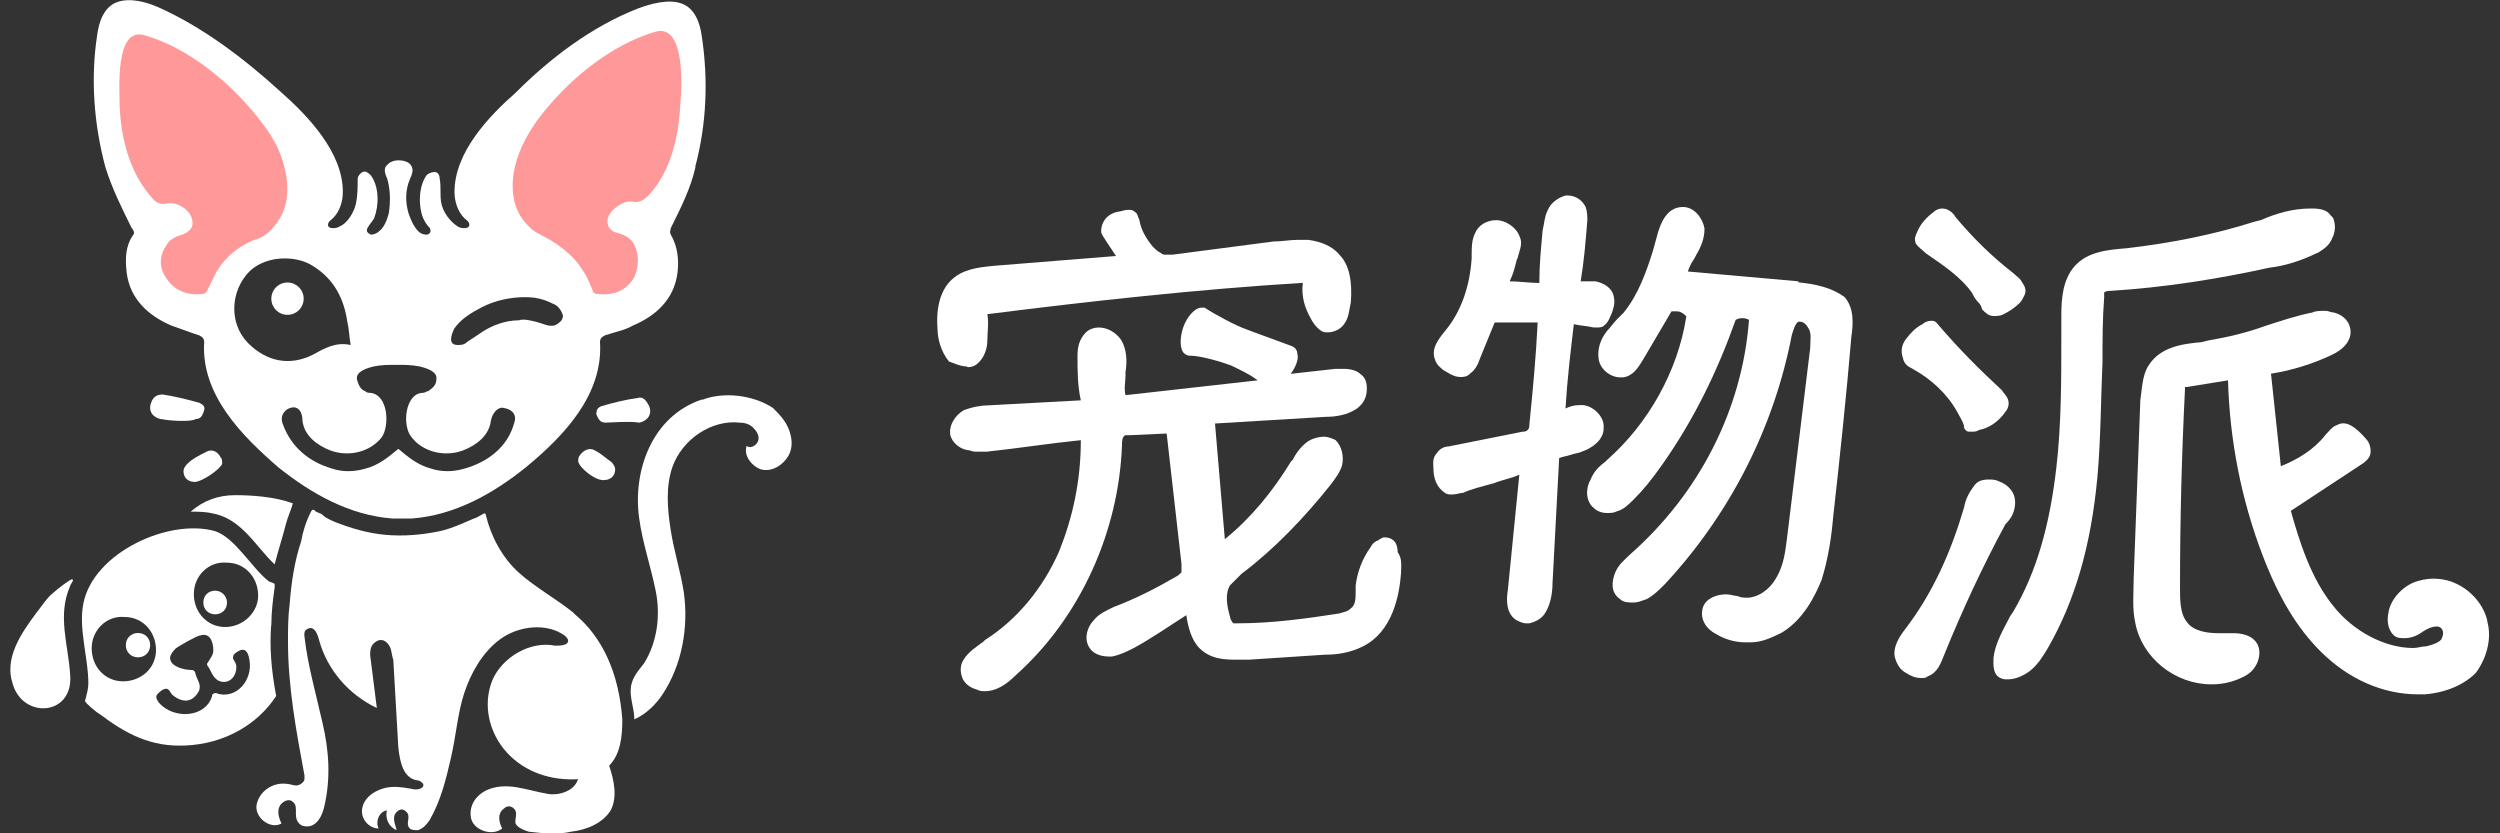
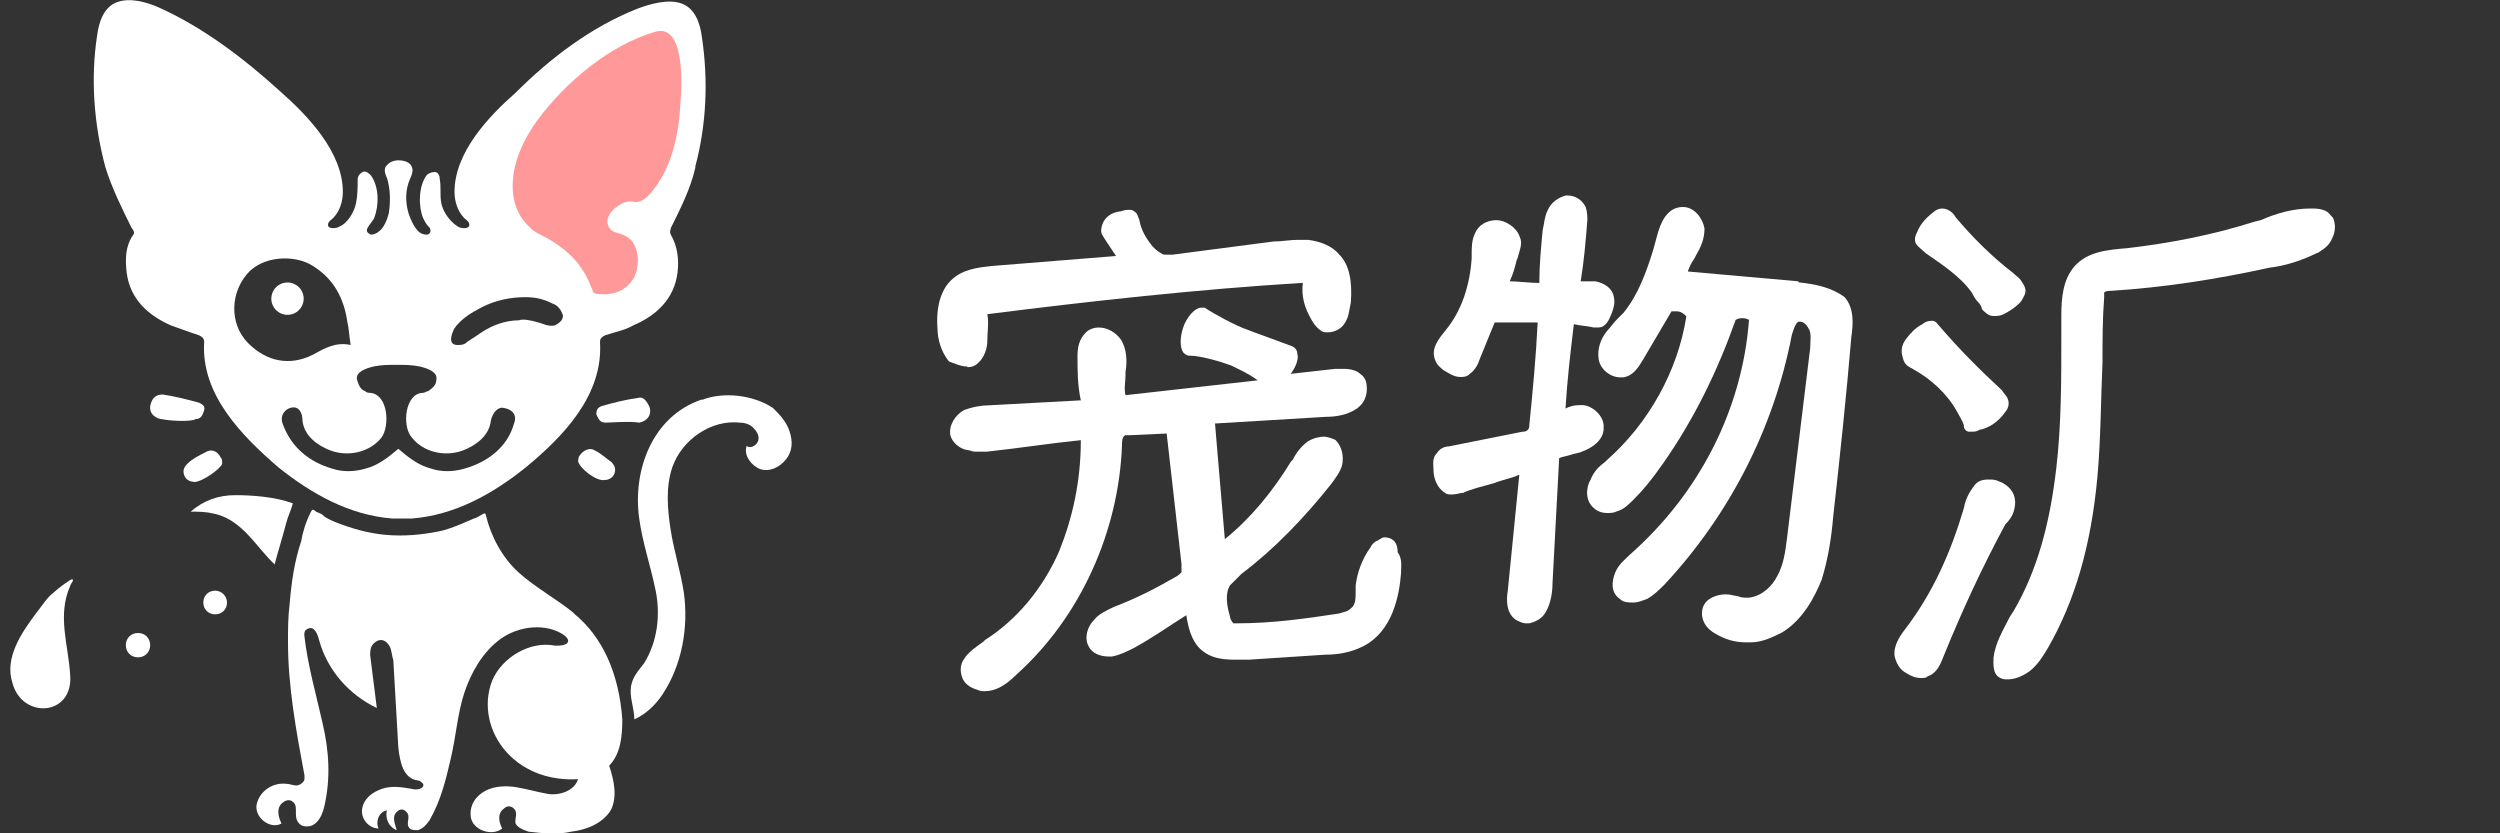
<svg xmlns="http://www.w3.org/2000/svg" id="Layer_1" data-name="Layer 1" viewBox="0 0 150 50">
  <rect x="0" y="0" width="150" height="50" fill="#333333" stroke="none" />
  <defs>
    <style>
      .cls-1 {
        fill: #fff;
      }

      .cls-2 {
        fill: #f99;
      }
    </style>
  </defs>
  <g>
    <path class="cls-1" d="M58.05,22.03c.3,0,.5-.1.69-.3.3-.3.5-.79.5-1.29s.1-1.09,0-1.59c6.25-.79,12.59-1.49,18.93-1.88-.1.79.1,1.49.5,2.18.1.2.3.5.59.69.1.1.3.1.4.1.4,0,.79-.2.99-.5.3-.4.3-.89.4-1.29.1-1.29-.1-2.28-.69-2.87-.4-.5-1.09-.79-1.88-.89h-.59c-.5,0-.99.1-1.49.1l-6.05.79h-.4c-.1,0-.2,0-.3-.1-.2-.1-.3-.2-.5-.4-.4-.5-.69-.99-.79-1.59-.1-.2-.1-.4-.3-.5-.1-.1-.2-.1-.4-.1s-.4.1-.5.1c-.69.1-1.09.59-1.09,1.19,0,.2.2.4.3.59l.59.89-7.34.59c-.99.1-1.88.2-2.58.89-.59.59-.89,1.59-.79,2.87,0,.59.2,1.39.69,1.98.3.1.69.3,1.09.3h0Z" />
    <path class="cls-1" d="M83.13,32.24c-.1,0-.2,0-.3.1-.1,0-.1.1-.2.1-.2.1-.3.2-.4.4-.5.69-.79,1.49-.89,2.28v.3c0,.5,0,.89-.3,1.09-.2.2-.4.2-.69.3-1.98.3-3.97.59-6.15.59h-.2c-.1-.1-.2-.3-.2-.4-.2-.69-.3-1.39,0-1.88.2-.2.4-.4.69-.69,1.98-1.49,3.77-3.37,5.35-5.35.3-.4.59-.79.69-1.19.1-.5,0-1.09-.4-1.49-.2-.1-.5-.2-.69-.2-.3,0-.69.1-.99.3-.4.3-.69.69-.89,1.09l-.1.1c-1.09,1.78-2.38,3.37-3.97,4.66l-.59-6.94,6.64-.4c.59,0,1.29-.1,1.88-.5.4-.3.59-.69.59-1.19,0-.4-.1-.69-.4-.89-.2-.2-.59-.3-.99-.3h-.5l-2.68.3c.3-.4.5-.89.4-1.19,0-.2-.1-.4-.4-.5-.79-.3-2.18-.79-2.68-.99-.59-.2-1.88-.89-2.48-1.29h-.2c-.4,0-.89.59-1.09,1.19s-.2,1.19,0,1.49c.1.1.2.2.4.2.69,0,1.98.4,2.48.59.4.2,1.09.5,1.59.89l-7.93.89c-.1-.4,0-.79,0-1.19v-.2c.1-.59.1-1.39-.3-1.98-.3-.4-.79-.69-1.29-.69-.3,0-.59.1-.79.3-.4.4-.5.89-.5,1.39,0,.89,0,1.78.2,2.68l-5.55.3c-.4,0-.99.1-1.49.3-.5.3-.89.89-.79,1.49.1.4.5.79.99.89.2,0,.3.1.5.1h.69c1.88-.2,3.77-.5,5.65-.69,0,2.48-.5,4.66-1.29,6.64-.99,2.28-2.58,4.16-4.46,5.35l-.1.1c-.4.3-.89.59-1.19,1.09-.2.3-.2.69-.1.99.1.4.5.69.89.79.2.1.3.1.5.1.59,0,1.19-.3,1.88-.99,3.87-3.47,6.15-8.62,6.34-13.78,0-.2,0-.5.2-.59h.3l2.18-.1.89,7.83v.5c-.1.1-.2.2-.4.3-1.19.69-2.38,1.29-3.67,1.78-.4.2-.89.4-1.19.79-.4.4-.59,1.09-.3,1.59.2.4.69.59,1.19.59h.2c.5-.1.89-.3,1.29-.5,1.09-.59,2.08-1.29,3.17-1.98.1.69.3,1.49.79,1.98.69.69,1.59.69,2.28.69h.69l4.56-.3c.69,0,1.49-.1,2.28-.5,1.78-.89,2.18-3.07,2.28-4.36,0-.4.1-.89-.2-1.29,0-.69-.4-.89-.79-.89Z" />
    <path class="cls-1" d="M96.21,25.7c.1-.59-.5-1.29-1.19-1.39h-.3c-.3,0-.59.1-.79.2.1-1.69.3-3.37.5-5.06.4.1.79.1,1.19.2h.2c.1,0,.3,0,.4-.1.3-.2.4-.59.5-.79.1-.3.2-.59.1-.99-.1-.5-.59-.79-1.09-.89h-.89c.2-1.19.3-2.38.4-3.67,0-.2,0-.5-.1-.79-.2-.4-.59-.69-1.09-.69h-.1c-.4.1-.89.4-1.09.89-.2.4-.2.79-.3,1.19-.1,1.09-.2,2.08-.2,3.17-.5,0-1.29-.1-1.78-.1.2-.4.3-.79.4-1.19,0-.1.1-.2.1-.3.1-.4.3-.79.1-1.19-.2-.59-.89-.99-1.39-.99-.59,0-1.09.3-1.29.79-.2.4-.2.89-.2,1.29v.2c-.1,1.59-.59,3.17-1.59,4.36-.4.5-.89,1.09-.59,1.78.1.3.4.5.5.59.2.1.59.4.99.4.2,0,.4,0,.59-.2.3-.2.5-.59.59-.89l.89-2.18h2.58c-.1,2.08-.3,4.16-.5,6.15,0,.1,0,.2-.1.3-.1.1-.2.1-.3.1l-4.46.89c-.2,0-.5.1-.69.4-.3.3-.2.69-.2.99,0,.5.2,1.09.69,1.39.1.1.3.1.4.1.3,0,.5-.1.69-.1.4-.2,1.19-.4,1.88-.59.5-.2,1.09-.3,1.49-.5l-.69,6.94c-.1.59-.1,1.39.5,1.78.2.1.4.2.59.2h.2c.4-.1.79-.3.99-.69.3-.5.4-1.19.4-1.69l.4-7.53c.2-.1.4-.1.69-.2s.5-.1.69-.2c.59-.2,1.29-.69,1.29-1.39Z" />
    <path class="cls-1" d="M107.91,16.88l-6.64-.59c.1-.3.2-.5.4-.79l.1-.2c.3-.5.5-.99.5-1.59-.1-.59-.59-1.29-1.29-1.29s-1.19.5-1.49,1.49c-.1.4-.2.69-.3,1.09-.4,1.29-.89,2.68-1.78,3.77-.1.1-.3.3-.4.4-.2.2-.4.5-.59.69-.4.5-.59,1.09-.5,1.69s.69,1.09,1.29,1.09h.2c.59-.1.89-.59,1.19-1.09l1.69-2.87h.3c.1,0,.3,0,.59.3-.5,3.27-2.28,6.44-4.76,8.62l-.1.1c-.4.3-.69.59-.89,1.09-.3.5-.3,1.29.2,1.69.2.2.5.3.79.3.2,0,.4,0,.59-.1.4-.1.69-.4.99-.69.59-.59,1.09-1.19,1.78-2.18,1.88-2.68,3.27-5.55,4.36-8.62.2-.1.3-.1.4-.1s.2,0,.4.1c-.4,5.35-2.97,10.41-7.14,14.08-.3.3-.69.59-.89,1.09-.2.5-.3,1.19.3,1.59.2.2.5.2.79.2s.5-.1.79-.2c.4-.2.79-.59,1.09-.89,3.87-4.16,6.54-9.32,7.63-14.97.1-.3.2-.69.4-.79h.1c.2,0,.4.2.5.4.2.3.1.79.1,1.19l-1.39,11.4c-.1.79-.2,1.59-.59,2.28-.3.59-.89,1.19-1.69,1.29h-.1c-.2,0-.4,0-.59-.1-.2,0-.4-.1-.69-.1-.5,0-1.19.2-1.39.79-.2.69.2,1.29.79,1.59.5.3,1.09.5,1.78.5h.3c.69,0,1.29-.3,1.88-.59,1.29-.79,1.98-2.18,2.38-3.17.4-1.29.59-2.58.69-3.77.4-3.57.79-7.24,1.09-10.8.1-.69.2-1.69-.4-2.38-.79-.59-1.78-.79-2.78-.89Z" />
    <path class="cls-1" d="M115.54,15.19c.99.69,2.08,1.39,2.78,2.38.1.2.2.4.4.59.1.1.2.3.2.4.2.2.4.4.69.4.2,0,.4,0,.59-.1.4-.2.69-.4.99-.69.1-.1.2-.3.3-.5.1-.3,0-.5-.2-.79-.1-.2-.3-.3-.5-.5-1.29-.99-2.48-2.18-3.47-3.37-.1-.2-.4-.5-.79-.5-.2,0-.4.1-.5.2-.4.3-.79.69-.99,1.19-.1.2-.2.4-.1.69.1.2.4.4.59.59Z" />
    <path class="cls-1" d="M114.75,22.13c1.09.59,2.08,1.49,2.68,2.58.1.2.3.5.4.79,0,.1,0,.2.1.3q.1.1.2.1h.2c.1,0,.3,0,.4-.1.59-.1,1.19-.5,1.59-1.09.1-.1.2-.3.2-.5,0-.4-.3-.59-.4-.79-1.29-1.19-2.58-2.48-3.77-3.87-.1-.1-.2-.3-.4-.3h-.1c-.2,0-.4.1-.5.2-.4.2-.69.5-.99.89s-.3.79-.2,1.09c.1.5.4.59.59.69Z" />
    <path class="cls-1" d="M120.9,30.06c0-.5-.4-.99-.99-1.19-.2-.1-.4-.1-.59-.1-.4,0-.69.1-.89.4-.3.4-.5.79-.59,1.29-.79,2.68-1.88,5.15-3.57,7.34-.3.4-.69.99-.59,1.59.1.4.3.79.69.99.3.2.59.3.89.3.2,0,.3,0,.4-.1.59-.2.79-.79.99-1.29,1.09-2.68,2.28-5.25,3.67-7.83.4-.4.59-.79.59-1.39Z" />
    <path class="cls-1" d="M139.04,15.19c.3-.2.69-.4.89-.89.2-.4.2-.79.1-1.09,0-.1-.1-.2-.2-.3-.2-.3-.59-.4-1.09-.4h-.1c-1.09,0-2.08.3-2.97.69l-.4.1c-2.48.79-5.06,1.29-7.63,1.59-1.19.1-2.38.2-3.17,1.09-.69.79-.79,1.88-.79,2.97v1.29c0,2.58,0,5.25-.3,7.83-.4,3.47-1.19,6.25-2.58,8.62l-.2.3c-.4.79-.89,1.59-.99,2.48,0,.4-.1,1.19.69,1.29h.2c.4,0,.89-.2,1.29-.5.5-.4.79-.89,1.09-1.39,1.59-2.78,2.58-6.05,2.97-10.31.2-2.28.2-4.56.3-6.84,0-1.29,0-2.58.1-3.87v-.3c.1-.1.3-.1.4-.1,3.17-.2,6.34-.69,9.52-1.39.89-.1,1.88-.4,2.87-.89Z" />
-     <path class="cls-1" d="M149.25,37.3c-.2-.99-.99-1.88-1.88-2.28-.4-.2-.89-.3-1.39-.3-.4,0-.79.1-1.09.2-.79.3-1.49,1.09-1.59,1.88-.1.5,0,.99.3,1.29.2.2.4.2.69.2s.69-.1,1.09-.4c.3-.2.59-.3.79-.3.1,0,.2,0,.3.1.2.2.1.5,0,.69-.2.2-.5.3-.89.4-.3,0-.5.1-.79.1-1.69,0-3.57-.99-4.76-2.48-1.39-1.69-2.08-3.97-2.58-5.75l4.36-2.87c.1-.1.3-.2.4-.5.1-.4-.1-.79-.2-.89-.5-.59-.99-.99-1.39-.99-.1,0-.2,0-.4.1-.3.1-.5.4-.69.59-.69.89-1.69,1.49-2.68,1.88l-.59-5.55c1.29-.2,2.48-.59,3.57-1.09.89-.4,1.29-.99,1.19-1.59s-.59-.89-.99-.99c-.2,0-.3-.1-.5-.1-.3,0-.59,0-.79.1-.99.2-1.88.5-2.78.79-1.09.4-2.28.69-3.47.89l-.4.1c-1.19.1-2.48.3-3.17,1.39-.4.59-.4,1.49-.5,2.08l-.4,10.71c0,.89-.1,1.78.1,2.68.4,2.08,2.38,3.67,4.56,3.67.59,0,1.09-.1,1.59-.3s.79-.4.99-.69c.3-.4.4-.99.2-1.39-.3-.59-.99-.69-1.49-.69h-.89c-.59,0-1.49-.1-1.88-.69-.4-.5-.4-1.29-.4-2.08,0-3.97.1-7.93.3-11.9v-.1h.1l2.48-.4c.1,3.57.79,7.14,2.08,10.51.99,2.58,2.08,4.36,3.47,5.75,1.69,1.69,3.77,2.58,5.85,2.58h.4c1.29-.1,2.38-.59,3.07-1.29.59-.79.99-1.98.69-3.07Z" />
  </g>
  <g>
    <g>
      <g>
        <path class="cls-1" d="M42.11,23.97c-2.97.99-4.16,4.25-3.76,7.12.2,1.48.69,2.87.99,4.35s.1,3.07-.69,4.35c-.3.4-.69.79-.79,1.39-.1.69.2,1.29.2,1.98.69-.3,1.29-.89,1.68-1.48,1.19-1.78,1.58-4.06,1.29-6.13-.2-1.29-.59-2.47-.79-3.76s-.3-2.57.1-3.76c.59-1.68,2.37-2.87,4.06-2.67.3,0,.59.1.79.3s.4.49.3.79c-.1.3-.49.49-.69.3-.2.59.3,1.19.79,1.39.59.2,1.19-.1,1.58-.59s.4-1.09.2-1.68-.59-.99-.99-1.39c-1.19-.79-2.97-.99-4.25-.49Z" />
        <path class="cls-1" d="M34.49,36.83c-.1,0-.1-.1,0,0-1.09-.89-2.37-1.58-3.36-2.47s-1.68-2.18-1.98-3.46c0-.1-.1-.1-.1-.1-.2.1-.49.3-.59.3-.2.1-.49.2-.69.3-.49.2-.99.4-1.48.49-.99.2-2.08.3-3.17.2s-2.08-.4-3.07-.79c-.2-.1-.49-.2-.69-.4-.1-.1-.2-.1-.4-.2-.1-.1-.2-.2-.3,0-.3.59-.49,1.19-.59,1.78-.4,1.19-.59,2.47-.69,3.76-.1.79-.1,1.48-.1,2.28,0,2.67.49,5.34.99,8.01v.2c0,.2-.3.4-.49.4s-.4-.1-.59-.1c-.79-.1-1.58.4-1.78,1.19s.79,1.58,1.48,1.19c-.2-.4-.3-.89,0-1.19.2-.2.49-.3.69-.1.4.3-.1.99.49,1.39.2.1.49.1.69,0,.4-.2.59-.69.69-1.09.4-1.68.3-3.36-.1-5.05-.4-1.78-.89-3.46-1.09-5.24,0-.2,0-.3.2-.4.4-.2.59.3.69.69.49,1.78,1.78,3.26,3.46,4.06l-.4-3.17c0-.2,0-.49.2-.69.4-.4.79-.2.99.2.1.2.1.49.2.79.1,1.78.2,3.46.3,5.24.1.89.3,1.88,1.19,1.98.1,0,.2.1.3.2.1.3-.4.4-.69.3-.59-.1-1.19-.2-1.78,0s-1.09.59-1.19,1.19.4,1.19.99,1.19c-.2-.4,0-.99.49-1.09-.1.49.1.99.59,1.19-.1-.4-.3-.79,0-1.09.2-.2.4-.2.59,0,.3.3-.1.69.2.99.1.1.3.1.49.1.3-.1.49-.3.69-.59.69-1.19.99-2.47,1.29-3.76s.4-2.67.79-3.86,1.09-2.47,2.18-3.26,2.77-.99,3.86-.2c.1.1.2.2.2.3,0,.3-.49.3-.79.3-1.48-.3-3.17.69-3.76,2.08-.59,1.48-.2,3.17.89,4.35s2.67,1.68,4.25,1.58c-.2.69-1.09.99-1.78.89-.59-.1-1.29-.3-1.88-.4s-1.29-.1-1.88.2-.99.89-.89,1.58c.1.79,1.29,1.19,1.88.69-.2-.4-.3-.89.1-1.19.2-.2.49-.2.69.1.1.2,0,.49,0,.69,0,.3.49.49.79.59.89.1,1.68.2,2.57,0,.89-.1,1.88-.49,2.37-1.29.4-.79.2-1.78-.1-2.67.69-.69.79-1.78.79-2.77-.2-2.77-1.19-4.95-2.87-6.33Z" />
      </g>
      <g>
        <g>
          <path class="cls-1" d="M9.66,25.15c-.49-.1-.79-.49-.59-.99.1-.3.3-.49.69-.49.69.1,1.48.3,2.18.49.2.1.4.2.3.49-.1.3-.2.49-.49.49-.3.2-1.68.1-2.08,0Z" />
          <path class="cls-1" d="M11.64,28.91c-.2,0-.49-.1-.59-.4s0-.49.2-.69c.3-.3.69-.49,1.09-.69.3-.2.69-.1.89.3.1.1.1.2.1.4-.1.3-1.19,1.09-1.68,1.09Z" />
        </g>
        <g>
          <path class="cls-1" d="M36.27,25.35c-.3,0-.4-.3-.49-.49,0-.3.1-.4.3-.49.69-.2,1.48-.4,2.18-.49.3-.1.49.1.69.49.2.49-.1.89-.59.99-.49-.1-1.88,0-2.08,0Z" />
          <path class="cls-1" d="M34.69,27.72c0-.1,0-.3.1-.4.2-.3.59-.49.89-.3.4.2.69.49.99.69.2.2.3.4.2.69-.1.3-.4.4-.59.4-.49.1-1.48-.69-1.58-1.09Z" />
        </g>
      </g>
      <path class="cls-1" d="M41.71,10.02c.69-2.57.79-5.24.4-7.82-.1-.79-.4-1.68-1.19-1.98-.79-.3-1.88,0-2.67.3-2.77,1.09-5.24,2.97-7.32,5.05-1.58,1.39-3.66,3.56-3.66,5.94,0,.59.2,1.19.59,1.58.1.1.3.2.3.4,0,.3-.59.2-.69.1-.49-.3-.89-.89-.99-1.39-.1-.49,0-.99-.1-1.48,0-.2-.1-.4-.3-.4s-.4.1-.49.2c-.49.69-.49,1.88-.2,2.57.1.2.2.4.4.59.1.2,0,.4-.2.4s-.4-.1-.49-.2c-.3-.3-.49-.79-.59-1.09-.2-.69-.2-1.39.1-2.08.1-.2.2-.49.1-.69-.1-.3-.49-.4-.79-.4s-.59.1-.79.4c-.1.2,0,.49.1.69.2.69.2,1.39.1,2.08-.1.4-.3.89-.59,1.09-.1.1-.3.2-.49.2-.2-.1-.3-.2-.2-.4.1-.2.3-.4.4-.59.3-.79.3-1.88-.2-2.57-.1-.1-.3-.3-.49-.2-.2.1-.3.3-.3.4,0,.49,0,.99-.1,1.48-.1.49-.49,1.19-.99,1.39-.1.1-.69.2-.69-.1,0-.2.2-.3.3-.4.4-.4.59-.99.59-1.58,0-2.37-2.08-4.55-3.76-6.03-2.18-1.98-4.65-3.86-7.32-5.05-.69-.3-1.68-.59-2.47-.3s-1.09,1.19-1.19,1.98c-.4,2.57-.2,5.34.49,7.91.4,1.29.99,2.47,1.58,3.66.1.1.2.3.1.4-.49.69-.49,1.48-.4,2.28.2,1.58,1.29,2.57,2.67,3.17.59.2,1.09.4,1.68.59.2.1.3.2.3.4-.2,3.17,2.28,5.64,4.45,7.52,1.98,1.58,4.25,2.87,6.83,3.07h1.19c2.57-.2,4.85-1.48,6.83-3.07,2.28-1.88,4.65-4.35,4.45-7.52,0-.2.1-.3.3-.4.59-.2,1.19-.3,1.68-.59,1.39-.59,2.47-1.58,2.67-3.17.1-.79,0-1.58-.4-2.28-.1-.2,0-.3,0-.4.59-1.19,1.19-2.37,1.48-3.66ZM14.9,20.6c-1.19-1.19-1.09-3.17.1-4.35,1.09-.99,2.87-.89,3.76-.3,1.29.79,1.88,1.98,2.08,3.36.1.4.1.79.2,1.39-.89-.2-1.58.2-2.28.59-1.39.69-2.77.4-3.86-.69ZM30.83,25.45c-.4,1.39-1.58,2.28-2.97,2.67-.69.2-1.39.2-1.98,0-.79-.2-1.39-.69-1.98-1.19-.59.49-1.19.99-1.98,1.19-.69.2-1.39.2-1.98,0-1.39-.4-2.47-1.29-2.97-2.67-.2-.49.1-.89.49-.99.4-.1.69.2.69.79.1.89.89,1.48,1.68,1.78,1.09.4,2.37.1,3.07-.79.49-.69.4-2.57-.69-2.67-.1,0-.2,0-.3-.1-.3-.1-.4-.4-.49-.69-.1-.49.59-.69.99-.79.49-.1.89-.1,1.39-.1s.89,0,1.39.1c.4.1,1.09.3.99.79,0,.3-.2.49-.49.69-.1,0-.2.1-.3.1-1.09,0-1.29,1.98-.69,2.67.69.89,1.98,1.19,3.07.79.79-.3,1.58-.89,1.68-1.78.1-.49.4-.79.69-.79.69.1.89.49.69.99ZM33.7,19.22c-.1.1-.2.2-.4.3-.4.1-.69-.1-1.09-.2-.4-.1-.79-.2-1.09-.1-.79,0-1.58.3-2.18.69-.3.2-.59.4-.89.59-.2.2-.4.2-.59.2-.59,0-.4-.59-.2-.99.4-.59,1.09-.99,1.68-1.29.79-.4,1.68-.59,2.57-.59.59,0,1.09.1,1.68.4.3.1.49.4.59.69,0,0,0,.2-.1.3Z" />
      <circle class="cls-1" cx="17.25" cy="17.92" r=".97" />
-       <path class="cls-2" d="M13.02,16.25c-.2.4-.4.79-.59,1.19q-.1.2-.3.2c-.89.1-1.68-.2-2.18-.99-.4-.59-.4-1.29,0-1.88.2-.4.59-.59.99-.69.49-.2.69-.49.59-.89-.1-.59-.89-1.09-1.48-.99-.4.1-.69,0-.99-.4-1.29-1.48-1.78-3.46-1.88-5.34,0-1.09-.3-4.85,1.48-4.35,2.77.79,5.44,3.07,7.12,5.34.69.89,1.19,1.88,1.39,3.07.2,1.29,0,2.37-.99,3.36-.2.2-.4.3-.59.4-.99.3-1.98.99-2.57,1.98Z" />
      <path class="cls-2" d="M38.94,11.7c-.3.3-.59.49-.99.4-.49-.1-1.29.4-1.48.99-.1.4.1.79.59.89.4.1.79.3.99.69.3.59.3,1.29,0,1.98-.49.79-1.19,1.09-2.18.99-.2,0-.3-.1-.3-.2-.2-.4-.3-.79-.59-1.19-.59-.99-1.58-1.68-2.57-2.18-.2-.1-.4-.2-.59-.4-.99-.89-1.19-2.08-.99-3.36.2-1.09.69-2.08,1.39-3.07,1.68-2.28,4.35-4.55,7.12-5.34,1.78-.49,1.58,3.36,1.48,4.35-.1,1.98-.59,4.06-1.88,5.44Z" />
    </g>
    <g>
      <path class="cls-1" d="M16.48,33.86q.1,0,0,0c.2-.79.49-1.68.69-2.47.1-.4.3-.79.4-1.19-1.09-.4-2.47-.49-3.46-.49s-1.88.3-2.67.99c.4,0,.89,0,1.29.1,1.78.3,2.67,2.08,3.76,3.07Z" />
      <path class="cls-1" d="M2.14,36.83c-.89,1.19-1.88,2.67-1.39,4.16.59,2.18,3.66,1.98,3.46-.49-.1-1.78-.79-3.56,0-5.34,0-.1.3-.4.1-.4-.1,0-.89.59-1.09.79-.4.3-.69.79-1.09,1.29Z" />
-       <path class="cls-1" d="M16.28,37.52c0-.79.1-1.58.2-2.28v-.2c-.1-.1-.3-.1-.4-.2-.99-.79-1.98-2.57-3.17-2.97-2.77-.79-7.32,1.29-7.91,4.35-.3,1.48.3,3.26.3,4.75,0,.4-.1.69-.2,1.09,0,.1.69.69.89.79,1.58,1.19,3.07,1.98,5.14,1.88,2.37-.1,4.35-1.29,5.44-2.97-.3-1.58-.4-2.97-.3-4.25ZM7.38,40.88c-1.09,0-1.88-.89-1.88-1.98s.89-1.98,1.98-1.88c1.09,0,1.88.89,1.88,1.98s-.89,1.88-1.98,1.88ZM13.02,41.58c-.1,0-.3,0-.3.2-.4,1.29-2.28,1.39-3.17.4-.3-.4-.2-.49.2-.79.4-.2.4.1.59.3.59.49,1.19.49,1.58-.2.2-.4-.1-.69-.2-1.09,0-.1-.1-.2-.2-.2-.49,0-1.19-.2-1.29-.59-.1-.2.1-.49.3-.69.1-.1,1.29-.79,1.48-.79.59-.2.79.4.79.89,0,.3-.2.49-.3.69-.1.1-.1.2,0,.3.2.3.3.79.79.89.49.1.89-.3.89-.89,0-.2-.1-.3-.2-.49,0-.1,0-.2.1-.3.49-.4.79-.3.89.4.2,1.19-.79,2.37-1.98,1.98ZM13.51,37.62c-1.09,0-1.88-.89-1.88-1.98s.89-1.98,1.98-1.88c1.09,0,1.88.89,1.88,1.98,0,.99-.89,1.88-1.98,1.88Z" />
      <path class="cls-1" d="M12.91,35.44c-.41,0-.71.3-.71.71s.3.71.71.71.71-.3.71-.71c0-.36-.3-.71-.71-.71Z" />
      <path class="cls-1" d="M8.28,37.98c-.42,0-.73.31-.73.73s.31.73.73.73.73-.31.73-.73-.31-.73-.73-.73Z" />
    </g>
  </g>
</svg>